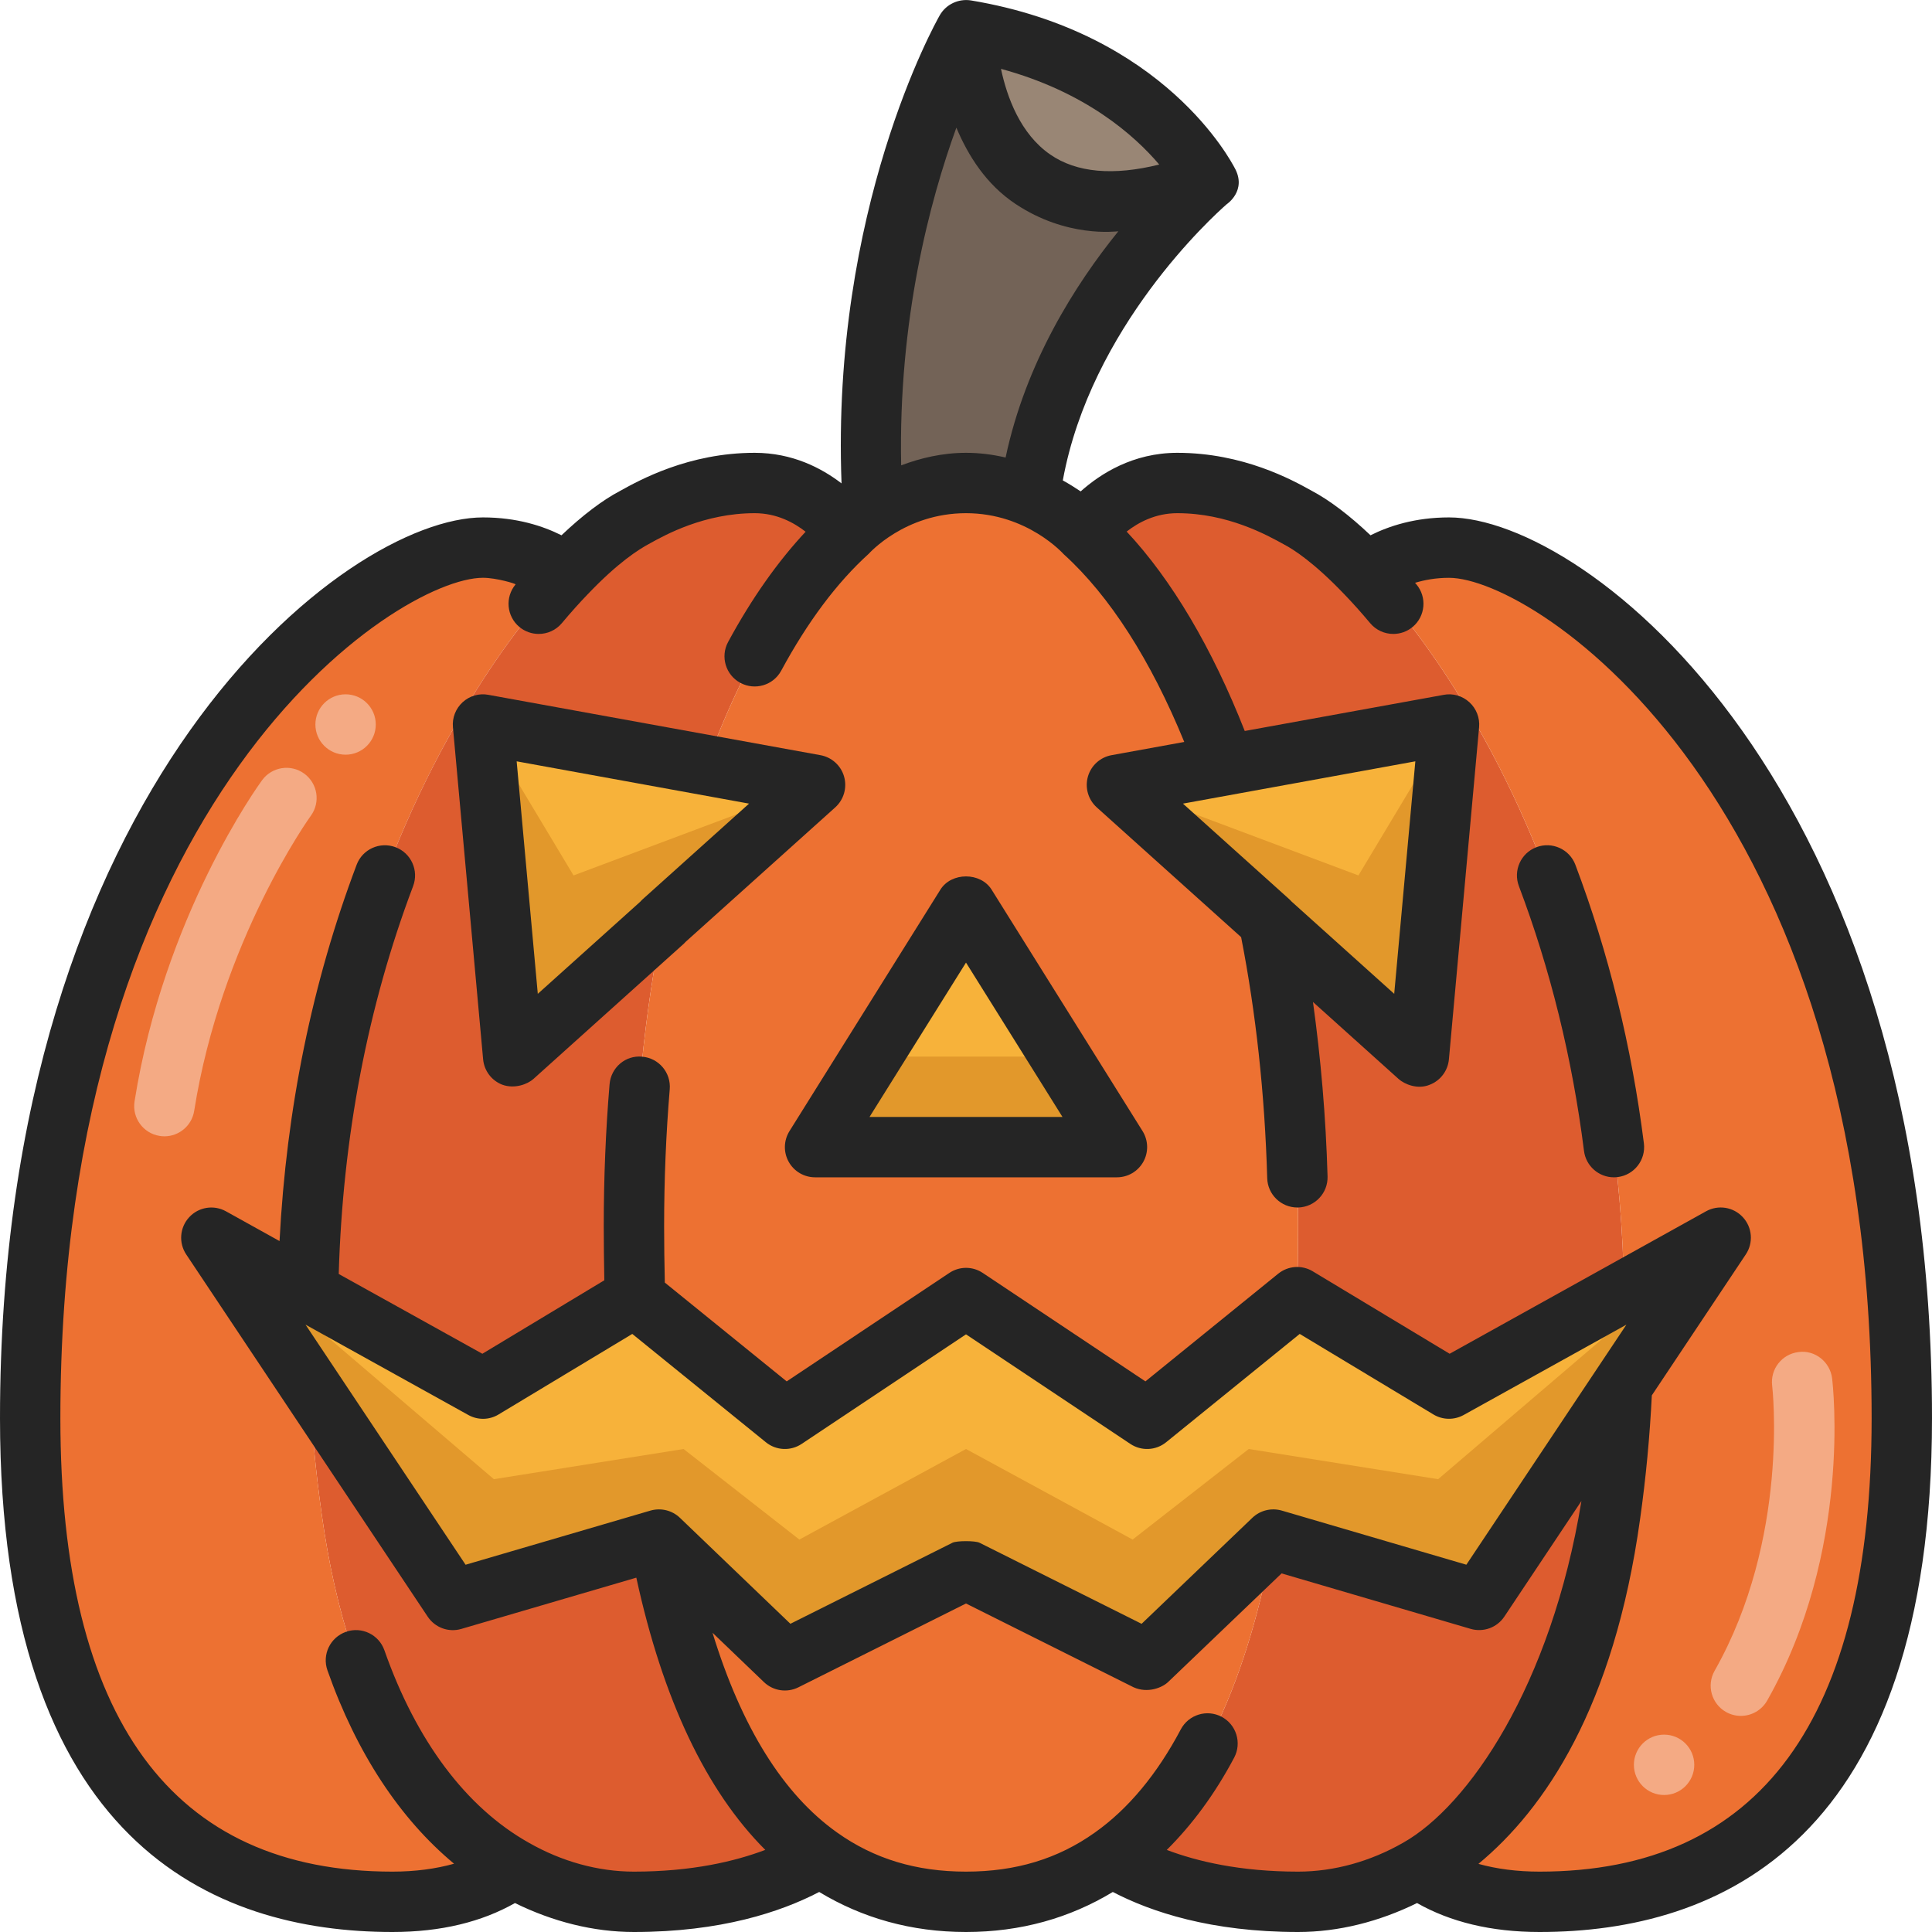
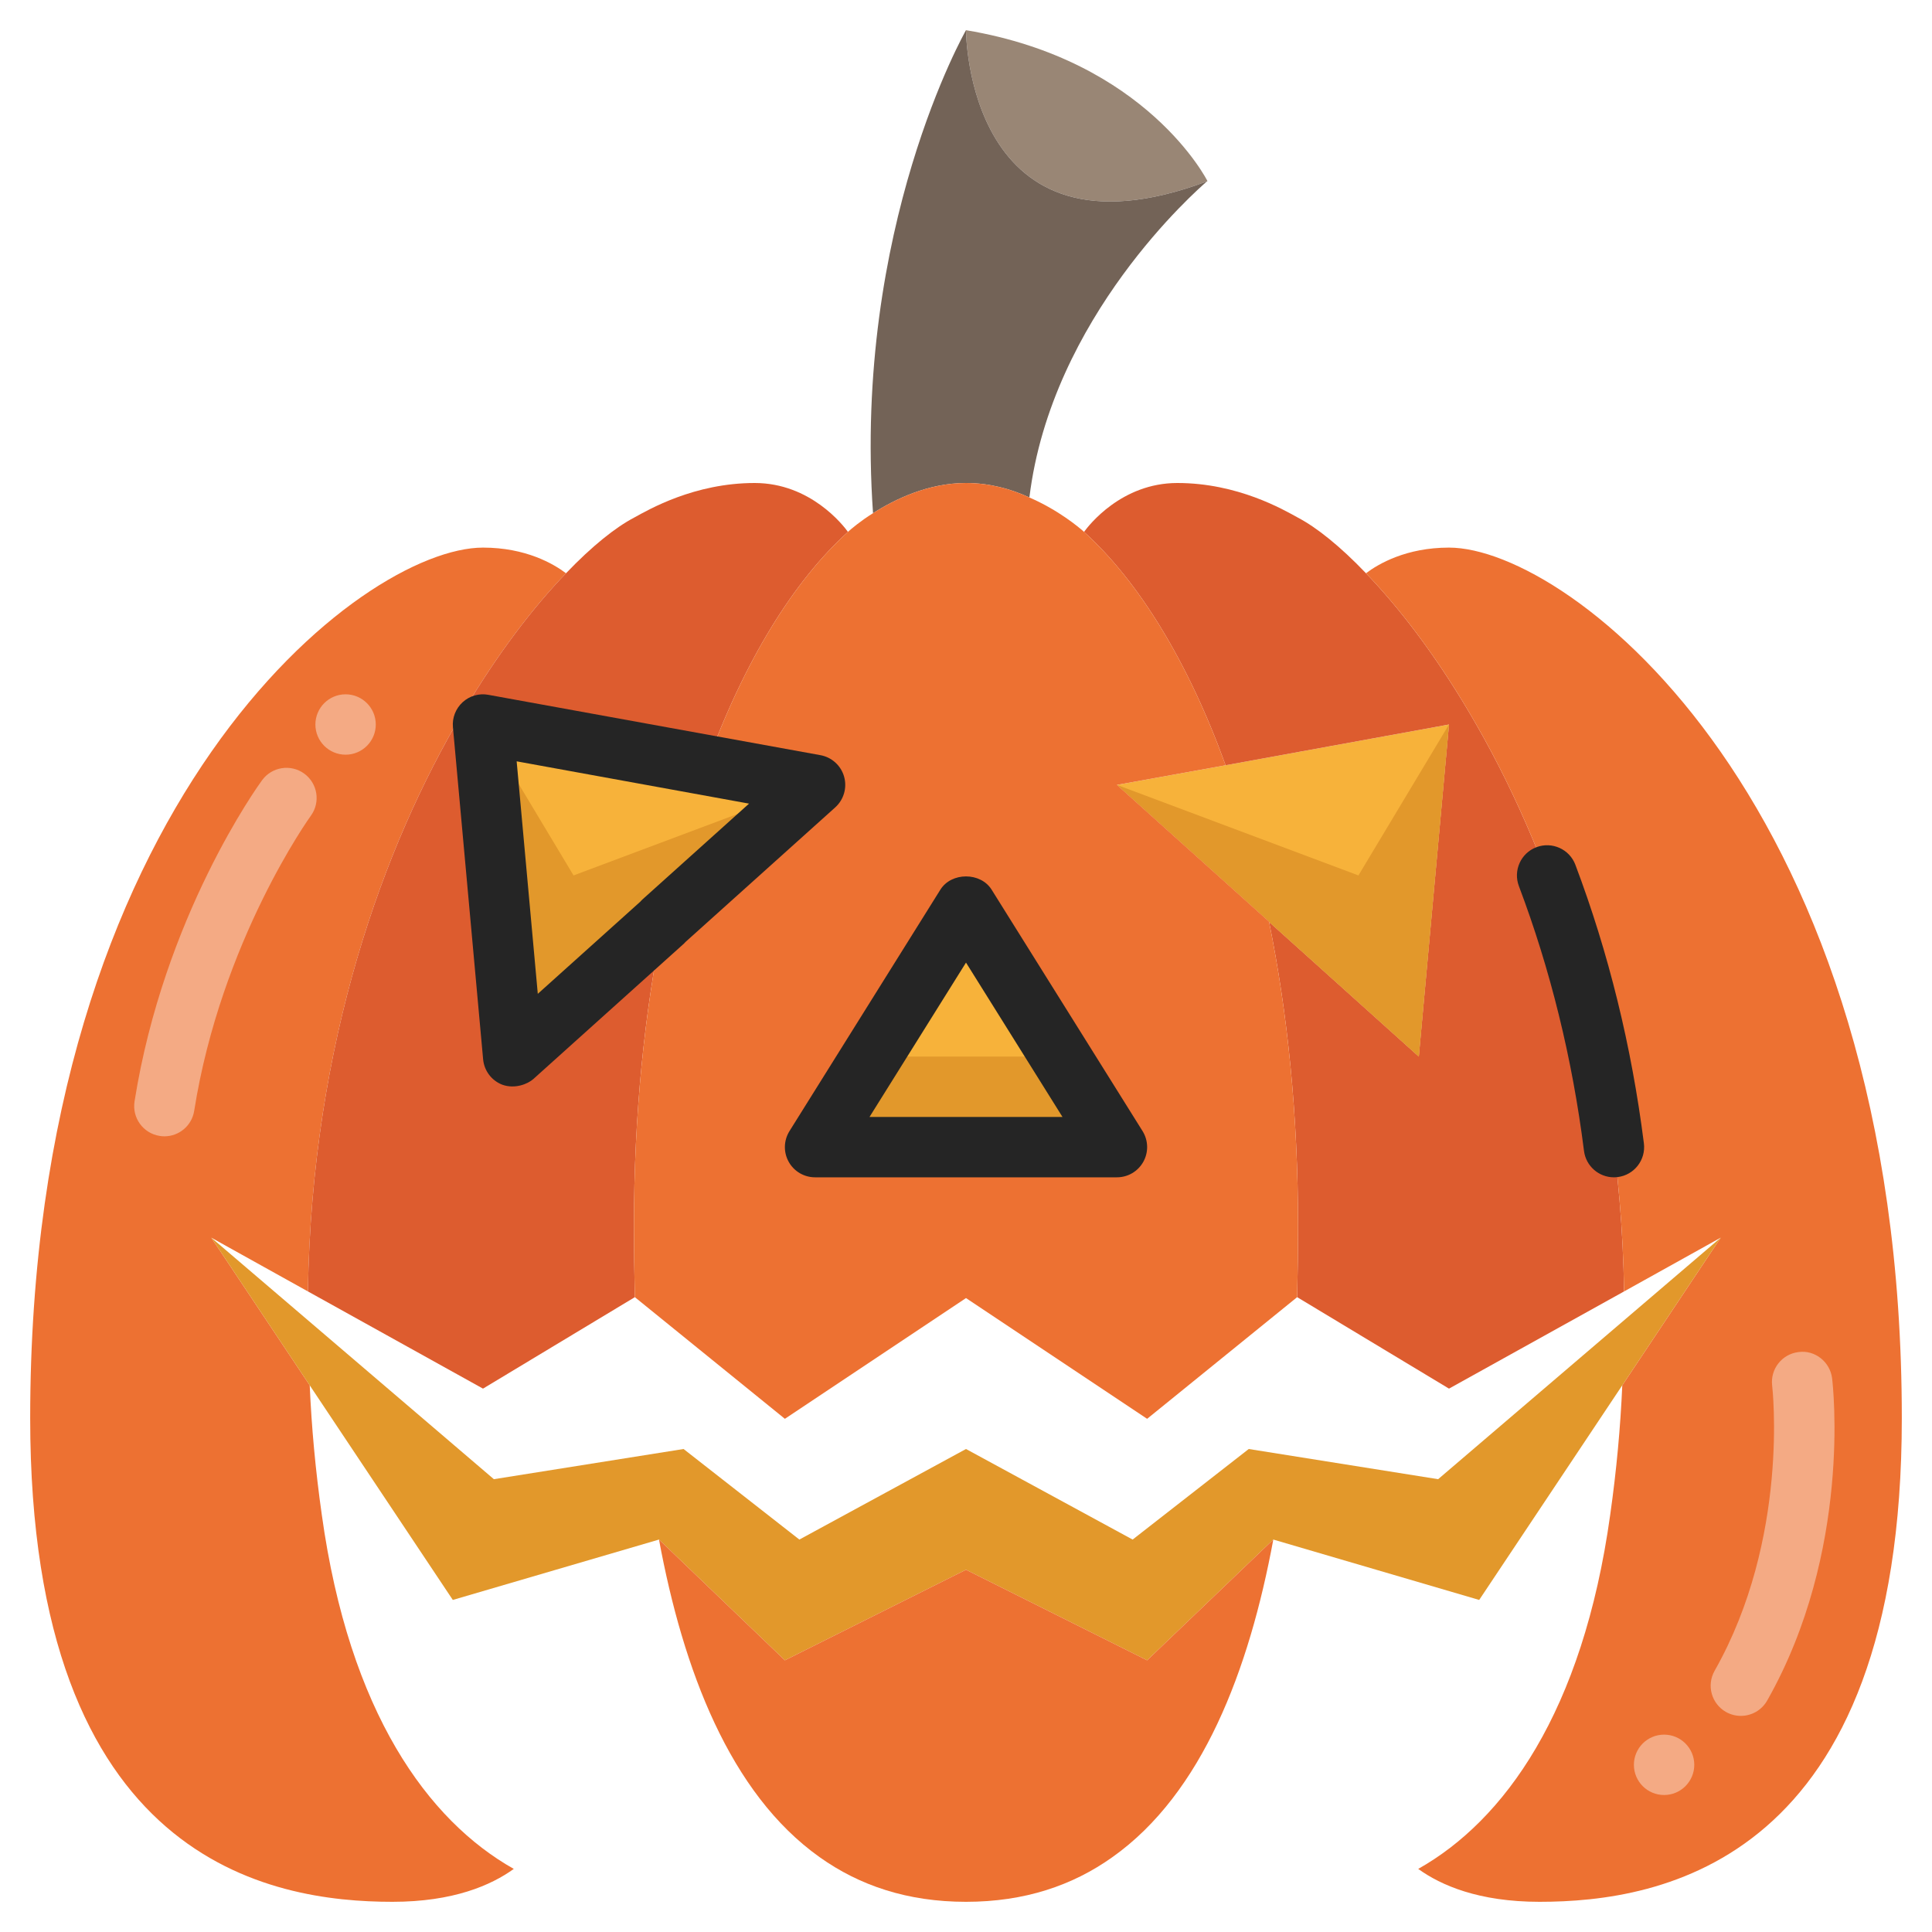
<svg xmlns="http://www.w3.org/2000/svg" id="Layer_1" enable-background="new 0 0 64 64" height="512" viewBox="0 0 64 64" width="512">
  <g>
    <g>
      <path d="m40 6c-.01 0-.01.01-.02.01-7.98 2.98-7.98-5.01-7.98-5.01 6 1 8 5 8 5z" fill="#998675" />
      <path d="m28.92 17c-.66-9.46 3.08-16 3.08-16s0 7.99 7.98 5.01c-.32.28-5.15 4.49-5.88 10.47-.6-.28-1.32-.48-2.1-.48-1.25 0-2.36.54-3.08 1z" fill="#736357" />
      <path d="m48 24-1 11-4.96-4.46v-.01l-5.04-4.53 3.6-.65z" fill="#f7b23a" />
      <path d="m48.67 23.6c-1.15-1.95-2.35-3.5-3.42-4.61-.86-.9-1.64-1.52-2.25-1.84-.49-.27-2-1.15-4-1.15-1.85 0-2.94 1.41-3.09 1.62 1.78 1.61 3.43 4.25 4.69 7.73l7.4-1.35-1 11-4.96-4.46c.61 3 .96 6.38.96 10.08 0 .73-.01 1.52-.03 2.35l5.03 3.03 5.8-3.22c-.13-8.27-2.51-14.76-5.13-19.18z" fill="#dd5c2f" />
      <path d="m63 46.98c0 14.73-8 16.02-12 16.02-2.02 0-3.27-.55-4.02-1.09 2.84-1.6 5.45-5.18 6.36-11.73.21-1.48.34-2.91.4-4.29l3.26-4.89-3.2 1.78c-.13-8.27-2.51-14.76-5.13-19.18-1.15-1.95-2.35-3.5-3.42-4.61.41-.31 1.33-.85 2.75-.85 4 0 15 8.43 15 28.84z" fill="#ed7132" />
-       <path d="m46.98 61.91c-1.33.76-2.7 1.09-3.98 1.09-3.17 0-5.14-.86-6.15-1.48 2.98-2.11 4.53-6.2 5.33-10.52l6.82 2 4.74-7.11c-.06 1.38-.19 2.81-.4 4.29-.91 6.55-3.52 10.13-6.36 11.73z" fill="#dd5c2f" />
-       <path d="m17.02 61.91c-2.84-1.6-5.45-5.18-6.36-11.73-.21-1.48-.34-2.91-.4-4.29l4.74 7.11 6.83-2c.8 4.32 2.35 8.41 5.32 10.52-1.01.62-2.98 1.48-6.15 1.48-1.28 0-2.65-.33-3.98-1.09z" fill="#dd5c2f" />
      <path d="m16 18.14c1.42 0 2.34.54 2.75.85-1.07 1.11-2.27 2.66-3.42 4.61-2.62 4.42-5 10.91-5.13 19.18l-3.2-1.78 3.26 4.89c.06 1.38.19 2.81.4 4.29.91 6.55 3.52 10.13 6.36 11.73-.75.54-2 1.09-4.02 1.09-4 0-12-1.29-12-16.02 0-20.41 11-28.84 15-28.84z" fill="#ed7132" />
      <path d="m27 26-5.04 4.53v.01l-4.96 4.46-1-11 7.4 1.35z" fill="#f7b23a" />
      <path d="m19 29-3-5 1 11 4.96-4.46v-.01l5.04-4.53z" fill="#e2982b" />
      <path d="m45 29 3-5-1 11-4.96-4.46v-.01l-5.04-4.53z" fill="#e2982b" />
      <path d="m25 16c-2 0-3.51.88-4 1.15-.61.32-1.39.94-2.25 1.84-1.07 1.11-2.27 2.66-3.42 4.61-2.62 4.42-5 10.91-5.13 19.18l5.8 3.22 5.03-3.03c-.02-.83-.03-1.62-.03-2.35 0-3.7.35-7.08.96-10.08l-4.96 4.46-1-11 7.4 1.35c1.26-3.48 2.91-6.12 4.69-7.73-.15-.21-1.24-1.62-3.09-1.62z" fill="#dd5c2f" />
      <path d="m32 30 5 8h-10z" fill="#f7b23a" />
      <path d="m28.875 35-1.875 3h10l-1.875-3z" fill="#e2982b" />
      <path d="m35.91 17.62c1.78 1.61 3.43 4.25 4.69 7.73l-3.6.65 5.04 4.53v.01c.61 3 .96 6.38.96 10.08 0 .73-.01 1.52-.03 2.35l-4.97 4.03-6-4-6 4-4.97-4.03c-.02-.83-.03-1.62-.03-2.35 0-3.7.35-7.08.96-10.08v-.01l5.04-4.53-3.6-.65c1.26-3.48 2.91-6.12 4.69-7.73l.02-.02c.09-.08.38-.33.81-.6.72-.46 1.83-1 3.08-1 .78 0 1.5.2 2.1.48.97.42 1.64.99 1.79 1.12zm1.09 20.38-5-8-5 8z" fill="#ed7132" />
-       <path d="m57 41-3.26 4.89-4.74 7.11-6.82-2-4.18 4-6-3-6 3-4.17-4-6.83 2-4.74-7.11-3.26-4.89 3.2 1.78 5.8 3.22 5.03-3.03 4.97 4.03 6-4 6 4 4.97-4.03 5.03 3.03 5.8-3.22z" fill="#f7b23a" />
      <path d="m47.64 49-6.274-1-3.846 3-5.52-3-5.52 3-3.836-3-6.284 1-9.36-8 3.26 4.89 4.74 7.11 6.83-2 4.17 4 6-3 6 3 4.18-4 6.82 2 4.74-7.11 3.26-4.89z" fill="#e2982b" />
      <path d="m36.85 61.52c-1.32.94-2.91 1.48-4.85 1.48s-3.53-.54-4.85-1.48c-2.97-2.11-4.52-6.2-5.32-10.52l4.17 4 6-3 6 3 4.18-4c-.8 4.32-2.35 8.41-5.33 10.52z" fill="#ed7132" />
      <g fill="#f4aa84">
        <circle cx="11.448" cy="24" r="1" />
        <circle cx="55.125" cy="58.462" r="1" />
        <path d="m5.447 37.642c-.052 0-.105-.004-.158-.013-.546-.086-.918-.599-.832-1.144.973-6.135 4.093-10.46 4.225-10.64.326-.445.951-.543 1.396-.218.446.325.544.95.219 1.396-.03.041-2.971 4.135-3.864 9.774-.078.494-.503.845-.986.845z" />
        <path d="m57.667 56.841c-.167 0-.336-.042-.492-.13-.48-.272-.649-.883-.377-1.363 2.489-4.389 1.914-9.396 1.907-9.446-.067-.548.323-1.047.872-1.113.542-.078 1.047.323 1.114.871.028.231.658 5.719-2.152 10.675-.185.324-.523.506-.872.506z" />
      </g>
    </g>
    <g fill="#252525">
-       <path d="m48 17.14c-1.122 0-1.987.285-2.6.592-.695-.659-1.362-1.167-1.972-1.488-.614-.34-2.242-1.244-4.428-1.244-1.467 0-2.549.695-3.201 1.278-.175-.118-.374-.242-.592-.364.926-5.065 4.952-8.732 5.428-9.148 0 0 .687-.453.26-1.213-.1-.177-2.302-4.468-8.73-5.539-.41-.065-.824.126-1.033.49-.153.267-3.599 6.438-3.255 15.509-.664-.509-1.628-1.013-2.877-1.013-2.186 0-3.814.904-4.464 1.265-.582.305-1.244.81-1.936 1.467-.613-.307-1.478-.592-2.6-.592-4.554 0-16 8.877-16 29.841 0 14.066 7.069 17.019 13 17.019 1.609 0 2.959-.335 4.059-.959 1.255.617 2.602.959 3.941.959 2.882 0 4.87-.666 6.137-1.326 1.427.863 3.051 1.326 4.863 1.326 1.813 0 3.437-.463 4.863-1.326 1.267.66 3.255 1.326 6.137 1.326 1.34 0 2.689-.343 3.941-.959 1.1.624 2.451.959 4.059.959 5.931 0 13-2.953 13-17.02 0-20.963-11.446-29.84-16-29.84zm-9.599-11.689c-1.52.376-2.735.272-3.609-.331-.993-.685-1.435-1.904-1.633-2.839 2.788.756 4.416 2.195 5.242 3.17zm-6.72-1.222c.389.924.986 1.881 1.964 2.53 1.693 1.124 3.309.906 3.401.903-1.425 1.76-3.069 4.348-3.734 7.494-.436-.102-.877-.156-1.312-.156-.784 0-1.512.175-2.148.416-.098-4.811.942-8.744 1.829-11.187zm6.97 57.052c.841-.837 1.593-1.85 2.233-3.058.258-.488.072-1.094-.416-1.352-.487-.259-1.093-.072-1.352.416-.788 1.489-1.744 2.638-2.845 3.417-.001.001-.003.002-.004.003-1.223.87-2.619 1.293-4.267 1.293-1.65 0-3.046-.424-4.271-1.296-1.787-1.269-3.167-3.491-4.126-6.617l1.704 1.635c.305.292.76.362 1.14.173l5.553-2.777 5.553 2.776c.47.209.948.01 1.139-.172l3.762-3.601 6.265 1.838c.417.121.87-.041 1.113-.405l2.555-3.832c-1.004 6.139-3.753 10.107-5.903 11.319-1.097.628-2.302.959-3.484.959-1.925 0-3.353-.342-4.349-.719zm-23.136-14.407c.313.174.695.168 1.001-.018l4.429-2.668 4.425 3.588c.34.277.821.298 1.185.056l5.445-3.63 5.445 3.63c.363.242.844.221 1.185-.056l4.425-3.588 4.429 2.668c.307.185.688.19 1.001.018l5.392-2.993-5.302 7.952-6.114-1.793c-.341-.098-.713-.011-.973.237l-3.671 3.514-5.37-2.686c-.141-.07-.754-.07-.895 0l-5.369 2.685-3.661-3.512c-.258-.247-.629-.337-.974-.238l-6.125 1.794-5.302-7.953zm35.485 15.126c-.749 0-1.427-.09-2.025-.257 2.191-1.814 4.488-5.18 5.355-11.423.195-1.376.322-2.75.389-4.097l3.113-4.669c.256-.384.216-.894-.097-1.232-.313-.34-.816-.421-1.221-.196l-8.493 4.719-4.534-2.731c-.36-.218-.818-.186-1.146.08l-4.398 3.566-5.387-3.592c-.336-.225-.773-.225-1.109 0l-5.387 3.592-4.037-3.273c-.015-.652-.023-1.283-.023-1.867 0-1.541.063-3.067.186-4.536.046-.551-.362-1.034-.913-1.08-.556-.055-1.034.362-1.08.912-.128 1.524-.193 3.107-.193 4.704 0 .562.008 1.167.019 1.791l-4.04 2.434-4.758-2.643c.132-4.533.955-8.855 2.464-12.848.195-.517-.065-1.094-.582-1.289-.518-.194-1.094.064-1.289.582-1.472 3.897-2.327 8.083-2.554 12.465l-1.773-.985c-.405-.225-.909-.144-1.221.196-.313.339-.353.849-.097 1.232l8 12c.243.364.693.529 1.113.405l5.797-1.698c.878 4.03 2.309 7.055 4.272 9.018-.996.377-2.425.72-4.351.72-1.182 0-2.387-.331-3.489-.961-2.07-1.166-3.722-3.369-4.777-6.371-.183-.521-.755-.797-1.275-.611-.521.184-.795.754-.612 1.275.965 2.743 2.402 4.917 4.194 6.406-.603.169-1.285.262-2.041.262-7.299 0-11-5.054-11-15.02 0-20.574 11.15-27.84 14-27.84.447 0 1.095.199 1.079.219-.354.424-.298 1.055.125 1.409.188.156.415.232.641.232.286 0 .57-.122.768-.358.292-.35.579-.669.86-.961 1.001-1.048 1.677-1.48 2.07-1.688.489-.271 1.789-.993 3.457-.993.727 0 1.296.309 1.687.614-.923.989-1.785 2.206-2.567 3.651-.263.485-.082 1.093.404 1.355.487.262 1.093.082 1.355-.404.877-1.622 1.847-2.919 2.9-3.872.005-.004 1.188-1.344 3.221-1.344s3.231 1.354 3.239 1.361c1.516 1.372 2.884 3.509 3.991 6.217l-2.408.438c-.375.068-.68.344-.784.711s.01.762.293 1.018l4.783 4.299c.49 2.507.784 5.189.864 7.985.015.541.46.971.999.971h.029c.552-.016.987-.477.971-1.028-.056-1.988-.225-3.918-.483-5.78l2.838 2.552c.187.168.625.36 1.034.188.353-.138.596-.463.631-.84l1-11c.028-.312-.091-.618-.321-.829-.231-.211-.548-.306-.854-.245l-6.588 1.197c-1.081-2.748-2.422-5.015-3.912-6.606.389-.304.956-.609 1.678-.609 1.668 0 2.968.722 3.536 1.036.314.164.99.597 1.994 1.648.278.288.564.607.857.957.198.237.482.359.768.359.226 0 .454-.076.641-.232.423-.354.48-.985.125-1.409-.016-.019-.031-.035-.046-.053.316-.093.678-.165 1.125-.165 2.85 0 14 7.267 14 27.841 0 9.964-3.701 15.018-11 15.018zm-8.207-32.128c-.026-.029-.055-.059-.085-.086l-3.521-3.165 7.698-1.401-.7 7.702z" />
      <path d="m50.897 28.064c-.517.195-.777.772-.582 1.289 1.044 2.761 1.77 5.713 2.157 8.772.064.506.494.875.99.875.042 0 .084-.003.127-.008.548-.069.936-.57.867-1.118-.407-3.215-1.171-6.319-2.27-9.228-.195-.517-.773-.776-1.289-.582z" />
      <path d="m32.848 29.47c-.366-.584-1.33-.584-1.696 0l-5 8c-.192.309-.203.697-.026 1.015.176.318.51.515.874.515h10c.364 0 .698-.197.875-.516.176-.317.166-.706-.026-1.015zm-4.044 7.53 3.196-5.113 3.196 5.113z" />
      <path d="m27.962 25.727c-.104-.367-.409-.643-.784-.711l-10.999-1.999c-.307-.059-.623.034-.854.245-.23.211-.35.518-.321.829l1 11c.035.377.278.702.631.84.417.153.847-.02 1.034-.188l4.96-4.46c.029-.025.057-.054.083-.083l4.958-4.456c.282-.256.396-.65.292-1.017zm-6.67 4.059c-.029.026-.057.055-.083.085l-3.394 3.051-.7-7.702 7.698 1.401z" />
    </g>
  </g>
</svg>